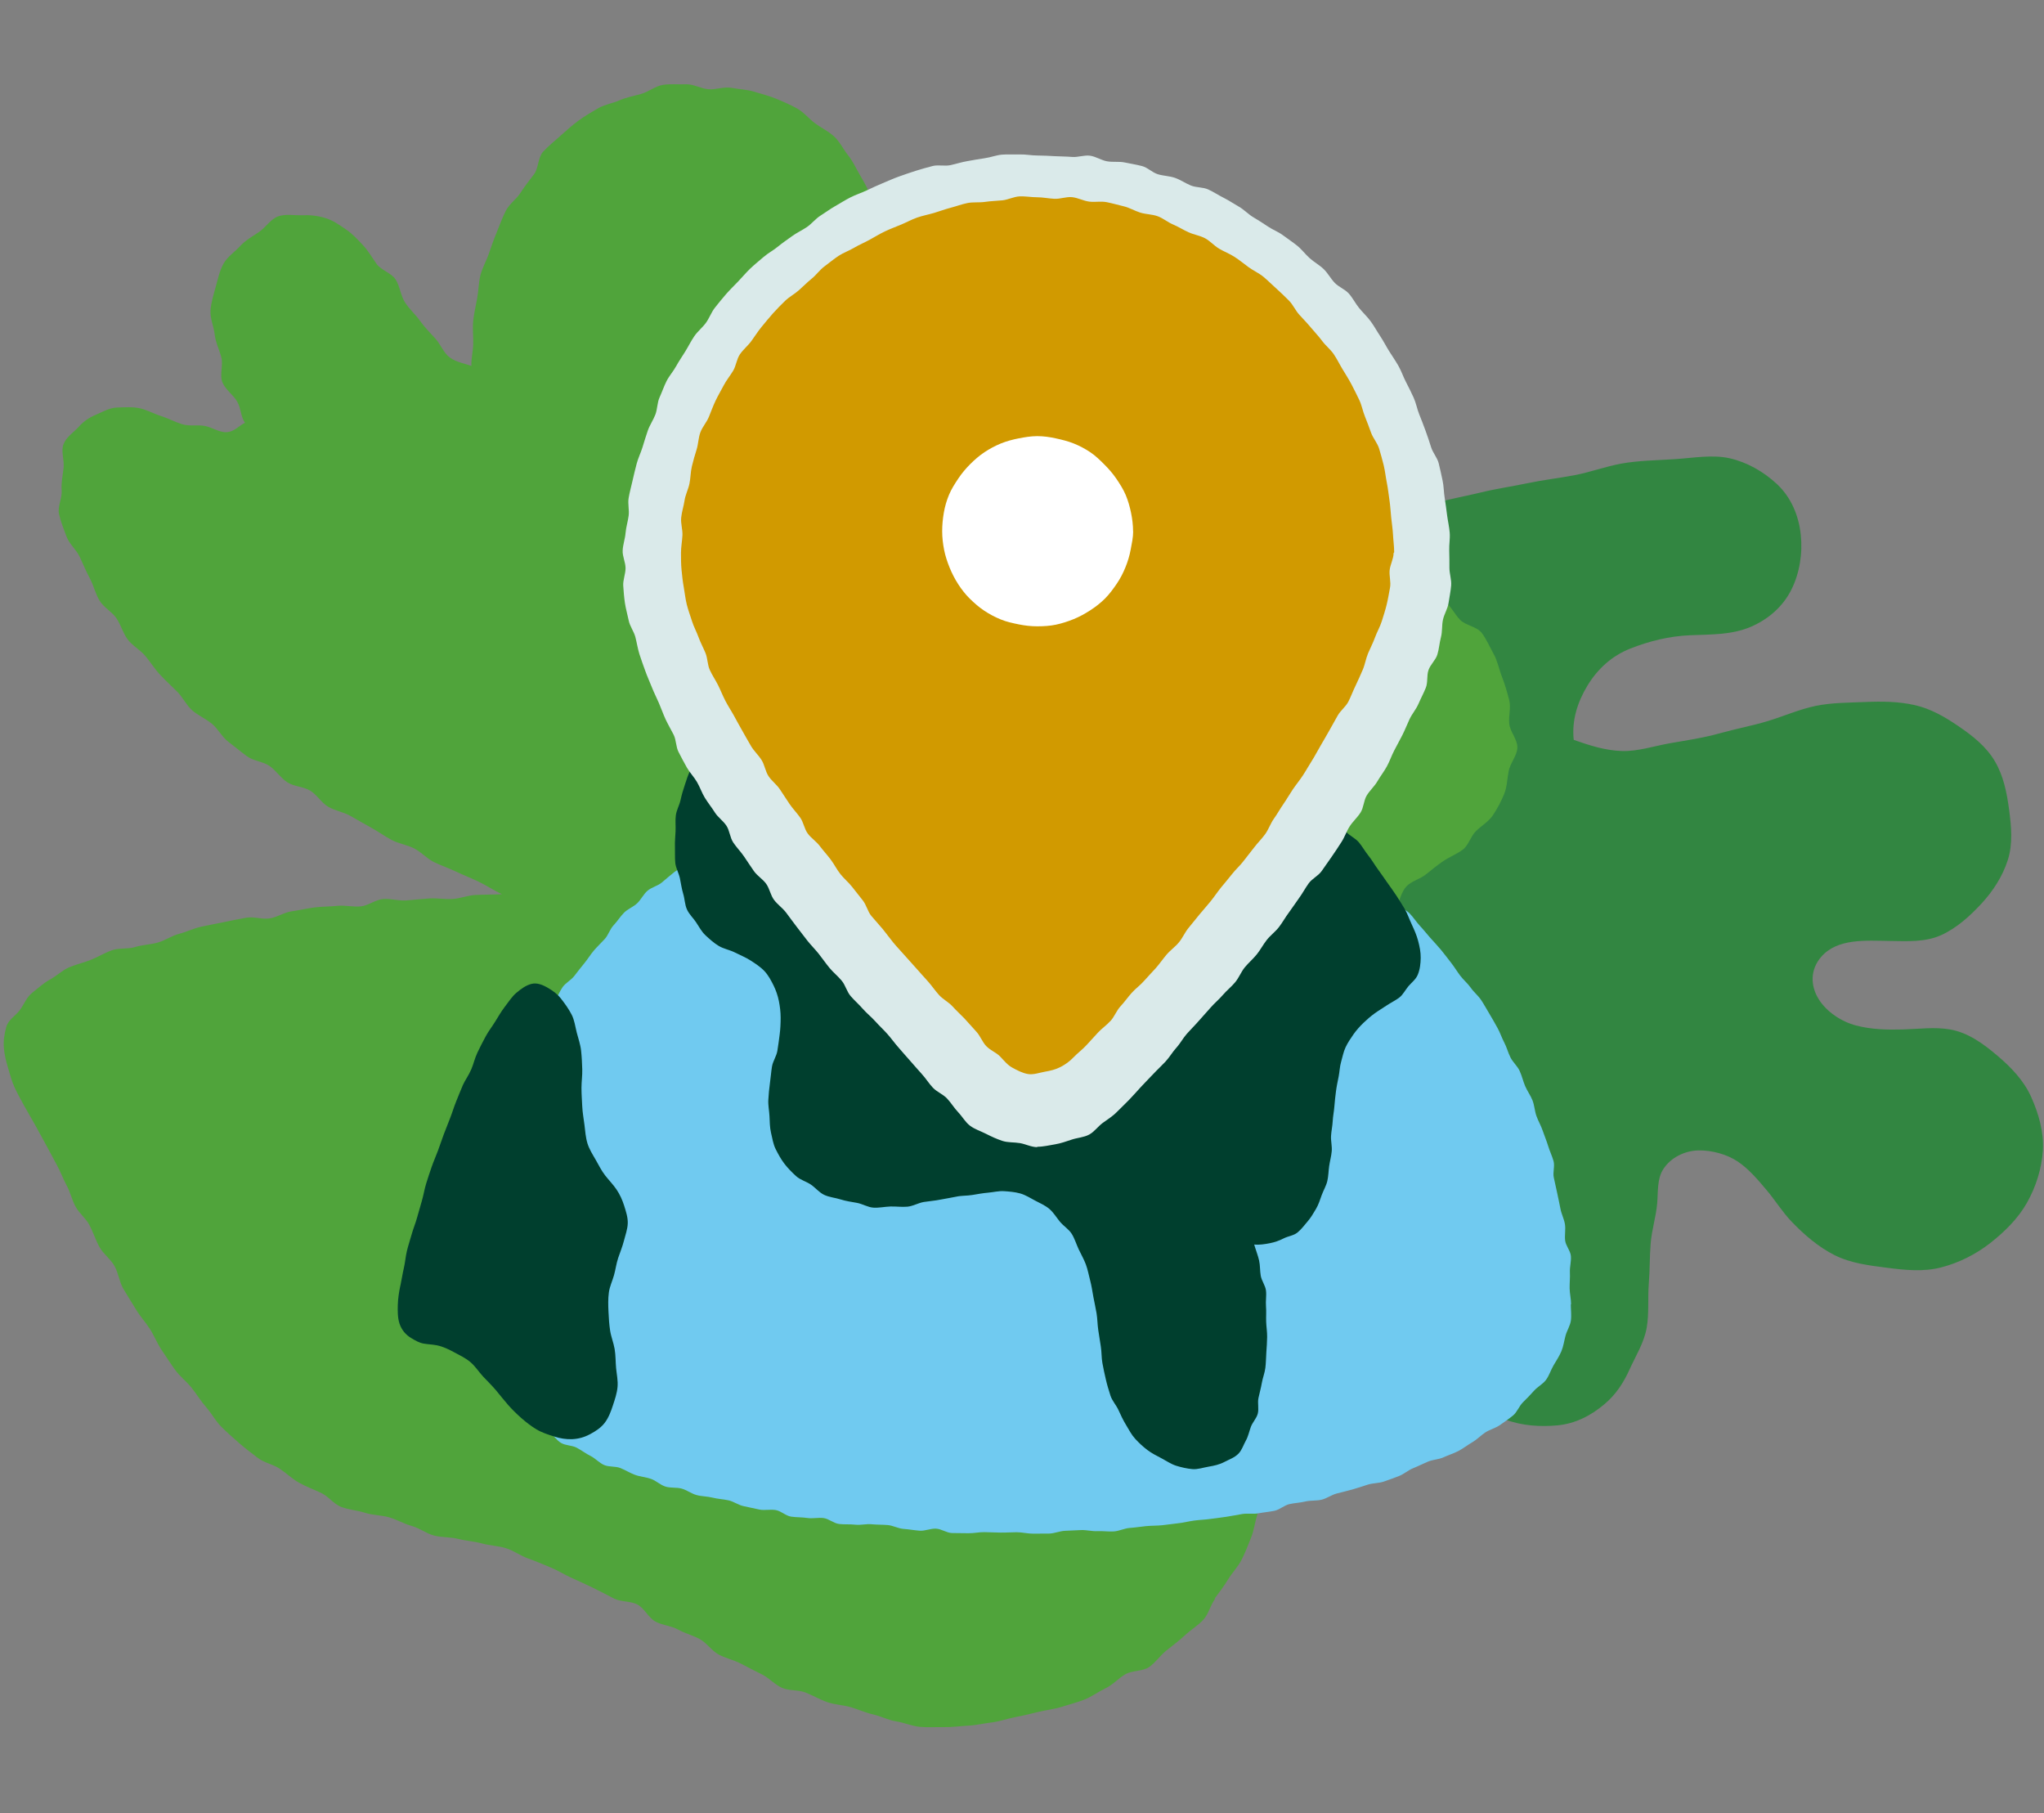
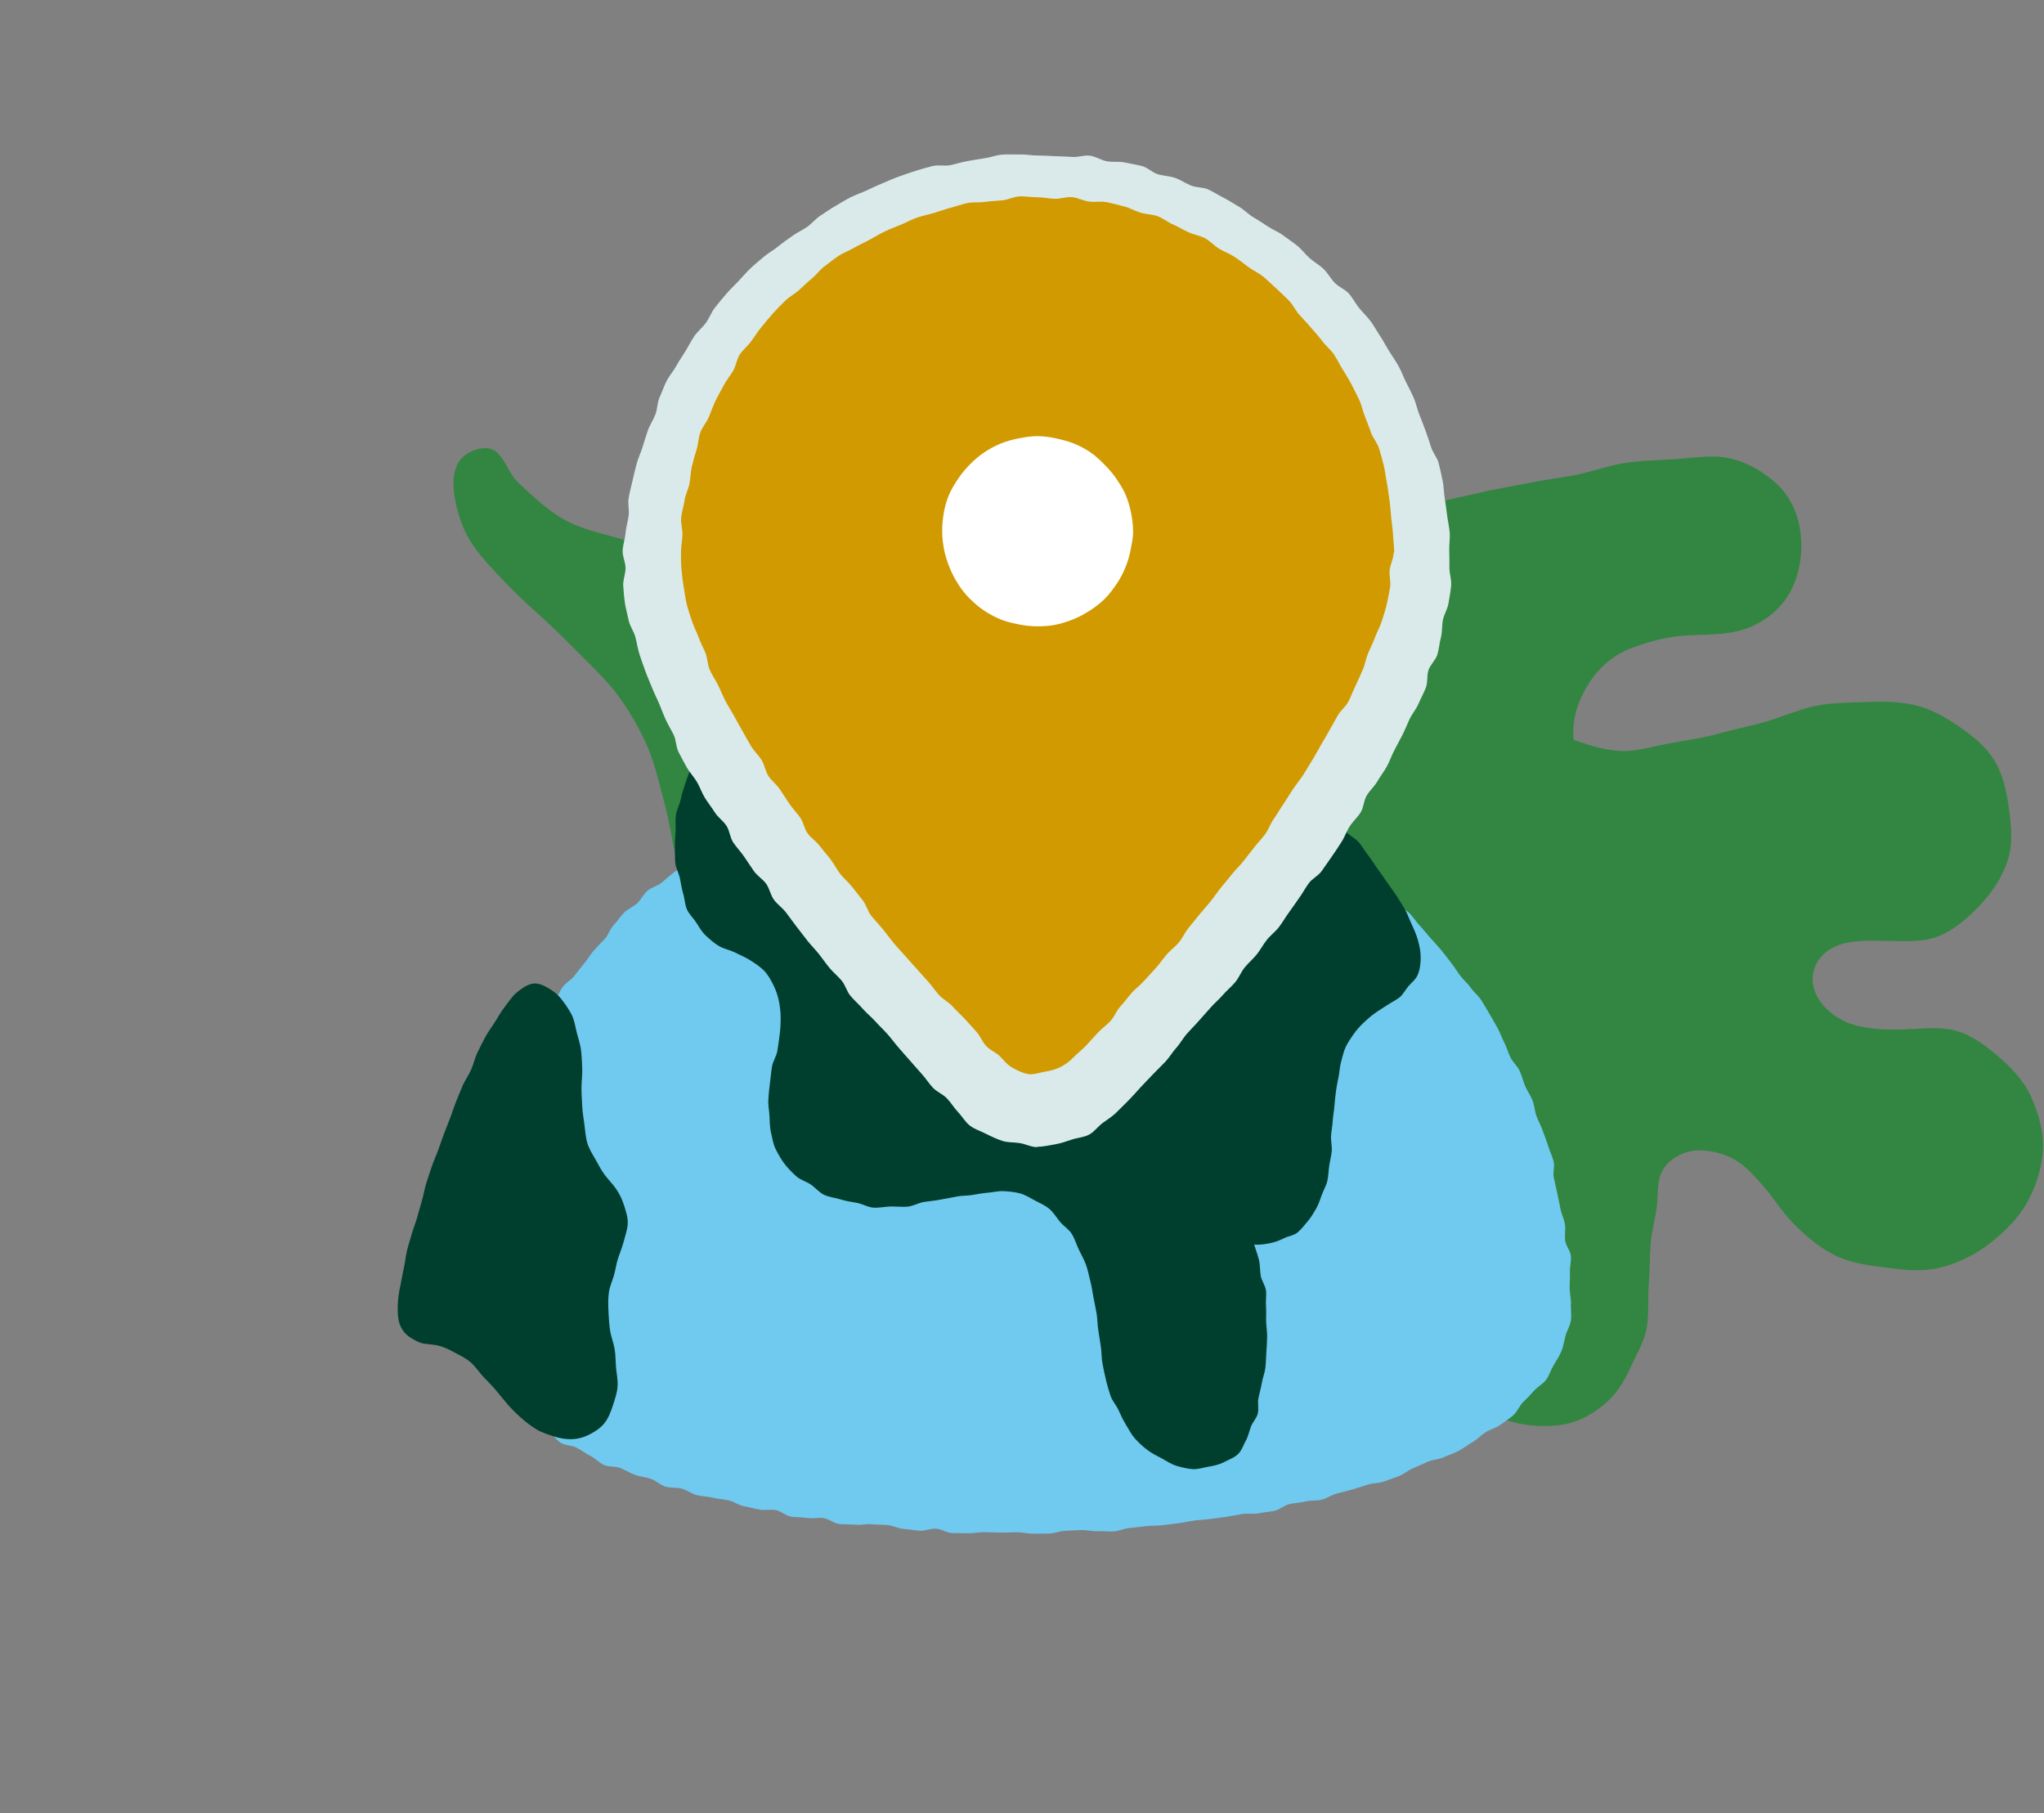
<svg xmlns="http://www.w3.org/2000/svg" width="212" height="188" viewBox="0 0 212 188" fill="none">
  <rect x="0" y="0" width="212" height="188" fill="#808080" stroke="none" />
  <g id="icon">
    <g id="Group 2">
      <path id="Vector" d="M75.747 56.142C77.606 55.755 79.5 55.508 81.24 54.803C82.977 54.1 84.563 53.028 86.228 52.127C87.875 51.238 89.412 50.137 91.033 49.169C92.648 48.203 94.514 47.662 96.15 46.733C97.793 45.799 99.262 44.547 100.968 43.767C102.645 42.997 104.468 42.371 106.279 42.001C108.124 41.626 110.018 41.629 111.836 42.099C113.605 42.556 115.445 43.551 116.545 45.003C117.687 46.51 117.877 48.483 117.4 50.314C116.725 52.895 114.406 55.8 116.107 57.853C116.629 58.481 117.447 58.862 118.232 59.1C119.989 59.628 121.785 59.768 123.56 59.767C125.333 59.766 127.112 59.532 128.888 59.154C130.612 58.788 132.308 58.195 134.026 57.613C135.713 57.042 137.356 56.307 139.025 55.66C140.694 55.014 142.43 54.463 144.089 53.868C145.643 53.307 147.178 52.666 148.761 52.2C150.344 51.734 151.985 51.462 153.588 51.067C155.189 50.677 156.829 50.443 158.445 50.104C160.062 49.765 161.704 49.581 163.326 49.272C164.947 48.963 166.517 48.375 168.14 48.078C169.941 47.75 171.868 47.737 173.753 47.61C175.678 47.481 177.621 47.124 179.394 47.522C181.167 47.92 182.919 48.894 184.334 50.227C185.784 51.599 186.564 53.483 186.771 55.433C186.977 57.362 186.665 59.418 185.794 61.153C184.915 62.906 183.404 64.226 181.565 65.008C179.597 65.843 177.473 65.782 175.311 65.872C173.149 65.961 171.066 66.474 169.08 67.259C167.194 68.004 165.708 69.35 164.656 71.081C163.606 72.812 163.009 74.706 163.224 76.72C164.882 77.306 166.481 77.819 168.199 77.877C169.901 77.934 171.586 77.348 173.31 77.052C175.034 76.756 176.695 76.511 178.363 76.043C180.033 75.573 181.752 75.26 183.378 74.765C185.004 74.27 186.61 73.555 188.31 73.201C190.011 72.85 191.766 72.869 193.464 72.795C195.218 72.719 196.933 72.742 198.585 73.115C200.255 73.491 201.7 74.327 203.158 75.322C204.622 76.321 206.006 77.416 206.903 78.937C207.8 80.458 208.147 82.202 208.379 83.951C208.612 85.702 208.783 87.495 208.245 89.183C207.706 90.872 206.711 92.406 205.512 93.703C204.312 94.998 202.927 96.253 201.317 96.976C199.703 97.704 197.855 97.602 196.079 97.575C193.509 97.538 190.574 97.281 188.891 99.222C187.769 100.513 187.732 102.179 188.644 103.628C189.473 104.946 191.004 105.949 192.508 106.341C194.09 106.756 195.723 106.797 197.368 106.752C199.013 106.706 200.674 106.471 202.278 106.754C204.151 107.088 205.712 108.241 207.15 109.456C208.574 110.66 209.904 112.038 210.673 113.757C211.442 115.474 211.996 117.392 211.883 119.273C211.769 121.168 211.159 123.086 210.229 124.728C209.308 126.361 207.894 127.753 206.402 128.917C204.911 130.078 203.173 130.949 201.348 131.422C199.509 131.899 197.619 131.709 195.745 131.467C193.881 131.226 191.962 131.001 190.274 130.151C188.589 129.299 187.123 128.034 185.819 126.675C184.861 125.678 184.127 124.471 183.23 123.409C182.328 122.34 181.387 121.219 180.227 120.441C179.105 119.69 177.512 119.263 176.159 119.293C174.725 119.325 173.29 120.031 172.513 121.235C171.862 122.243 171.98 123.568 171.882 124.763C171.766 126.151 171.322 127.511 171.207 128.902C171.091 130.29 171.125 131.69 171.012 133.077C170.887 134.58 171.057 136.186 170.789 137.703C170.514 139.245 169.647 140.611 169.029 141.977C168.393 143.385 167.611 144.6 166.404 145.615C164.982 146.814 163.37 147.626 161.56 147.802C159.793 147.972 157.866 147.854 156.145 147.209C154.444 146.572 152.845 145.473 151.587 144.196C150.295 142.883 149.434 141.245 148.652 139.597C147.871 137.948 147.233 136.25 146.867 134.446C146.504 132.66 146.393 130.817 146.333 129.011C146.273 127.108 146.588 125.188 146.564 123.281C146.541 121.373 146.204 119.451 145.803 117.578C145.407 115.737 144.464 114.002 143.362 112.475C142.228 110.904 140.911 109.706 139.063 109.122C138.31 110.64 137.791 112.116 137.551 113.797C137.319 115.43 137.426 117.123 137.46 118.834C137.493 120.509 137.493 122.203 137.58 123.878C137.669 125.591 137.773 127.288 137.707 128.924C137.637 130.663 137.342 132.323 136.845 133.882C136.342 135.463 135.636 136.979 134.431 138.279C133.163 139.646 131.481 140.266 129.772 140.778C128.086 141.282 126.312 141.815 124.487 141.594C122.728 141.38 121.113 140.436 119.487 139.642C117.861 138.848 116.055 138.221 114.822 136.943C113.549 135.624 112.872 133.864 111.987 132.289C111.102 130.713 110.261 129.137 109.684 127.404C109.112 125.698 108.609 123.954 108.247 122.17C107.886 120.387 107.618 118.585 107.385 116.805C107.161 115.105 107.078 113.371 106.965 111.636C106.853 109.904 106.443 108.16 106.533 106.443C106.628 104.701 107.032 102.976 107.428 101.304C107.824 99.633 108.302 98.046 109.105 96.491C107.837 95.464 106.478 95.813 105.108 96.714C103.865 97.534 102.733 98.756 102.358 100.189C101.962 101.696 102.131 103.265 102.119 104.833C102.106 106.399 101.848 107.944 101.452 109.451C100.948 111.365 100.056 113.18 98.576 114.429C97.128 115.653 95.151 116.203 93.247 116.657C91.342 117.111 89.343 117.556 87.477 117.122C85.612 116.688 83.766 115.708 82.168 114.603C80.57 113.497 79.112 112.138 77.883 110.612C76.655 109.086 75.817 107.284 74.984 105.547C74.139 103.789 73.568 101.943 73.003 100.082C72.44 98.227 71.919 96.363 71.503 94.457C71.091 92.556 70.462 90.7 70.067 88.801C69.674 86.906 69.388 84.975 68.87 83.103C68.352 81.222 67.951 79.288 67.192 77.511C66.429 75.723 65.441 74.014 64.317 72.418C63.227 70.873 61.861 69.55 60.519 68.215C59.186 66.889 57.867 65.523 56.464 64.257C55.057 62.987 53.664 61.721 52.37 60.362C51.076 59.002 49.742 57.648 48.733 56.039C48.031 54.918 47.217 52.74 47.06 50.736C46.9 48.708 47.505 47.071 49.616 46.557C52.161 45.938 52.294 48.673 53.754 50.044C55.23 51.431 56.702 52.833 58.392 53.81C60.123 54.813 62.118 55.237 64.022 55.778C65.912 56.314 67.838 56.862 69.852 56.916C71.787 56.967 73.739 56.539 75.746 56.123L75.747 56.142Z" fill="#328641" />
-       <path id="Vector_2" d="M125.972 165.772C126.474 165.117 126.95 164.468 127.384 163.765C127.819 163.061 128.411 162.461 128.787 161.724C129.162 160.986 129.449 160.213 129.759 159.446C130.069 158.679 130.156 157.847 130.404 157.057C130.652 156.268 130.947 155.509 131.13 154.709C131.314 153.908 131.619 153.134 131.741 152.311C131.855 151.492 131.837 150.663 131.891 149.84C131.944 149.018 132.269 148.193 132.255 147.371C132.241 146.55 131.982 145.724 131.9 144.903C131.819 144.082 132.009 143.209 131.863 142.396C131.718 141.582 130.927 140.912 130.704 140.115C130.481 139.318 130.826 138.345 130.541 137.574C130.255 136.803 129.603 136.17 129.251 135.418C128.892 134.672 128.993 133.665 128.565 132.949C128.136 132.233 127.493 131.632 126.996 130.966C126.5 130.299 125.817 129.83 125.256 129.22C126.066 129.01 126.814 128.709 127.623 128.48C128.433 128.251 129.229 128 130.033 127.745C130.836 127.49 131.6 127.15 132.4 126.887C133.199 126.625 134 126.381 134.786 126.097C135.573 125.813 136.336 125.454 137.121 125.151C137.907 124.848 138.837 124.909 139.614 124.592C140.391 124.274 141.237 124.092 142.005 123.759C142.769 123.42 143.298 122.544 144.065 122.193C144.832 121.842 145.631 121.58 146.386 121.207C147.14 120.834 147.822 120.338 148.563 119.943C149.305 119.548 150.135 119.356 150.876 118.942C151.165 118.158 151.279 117.388 151.313 116.597C151.346 115.806 151.53 114.956 151.355 114.16C151.181 113.363 150.673 112.694 150.369 111.925C150.065 111.155 149.889 110.389 149.515 109.651C149.142 108.912 148.876 108.159 148.482 107.452C148.088 106.745 147.651 106.064 147.261 105.364C146.871 104.664 146.098 104.14 145.741 103.431C145.368 102.692 145.295 101.836 145.019 101.099C144.722 100.326 144.212 99.619 144.069 98.843C143.926 98.067 143.791 97.17 143.876 96.368C143.961 95.566 144.486 94.868 144.845 94.102C145.178 93.39 145.33 92.52 145.841 91.947C146.352 91.375 147.243 91.186 147.862 90.697C148.48 90.208 149.047 89.731 149.688 89.297C150.329 88.864 151.073 88.574 151.694 88.123C152.315 87.672 152.53 86.726 153.074 86.193C153.675 85.608 154.408 85.198 154.855 84.517C155.303 83.835 155.702 83.104 156.011 82.337C156.321 81.57 156.317 80.732 156.485 79.921C156.652 79.111 157.351 78.36 157.378 77.524C157.404 76.688 156.632 75.9 156.539 75.076C156.445 74.251 156.737 73.387 156.529 72.582C156.32 71.776 156.093 70.972 155.788 70.202C155.484 69.433 155.331 68.556 154.929 67.834C154.526 67.113 154.172 66.275 153.672 65.62C153.161 64.962 152.014 64.862 151.455 64.29C150.873 63.693 150.518 62.904 149.893 62.401C149.268 61.897 148.584 61.409 147.911 60.973C147.237 60.536 146.427 60.298 145.701 59.922C144.975 59.545 144.382 58.896 143.634 58.582C142.886 58.267 142.211 57.695 141.44 57.424C140.669 57.153 139.877 56.913 139.089 56.68C138.302 56.447 137.499 56.272 136.713 56.058C135.926 55.844 135.009 56.137 134.216 55.946C133.424 55.755 132.584 55.749 131.799 55.554C131.009 55.351 130.273 54.923 129.486 54.709C128.7 54.495 127.939 54.159 127.163 53.929C126.387 53.7 125.594 53.49 124.822 53.218C124.051 52.947 123.227 52.785 122.486 52.466C121.745 52.147 121.167 51.441 120.448 51.06C119.73 50.68 118.785 50.676 118.106 50.214C117.427 49.752 116.914 49.075 116.284 48.545C115.653 48.016 115.376 47.192 114.815 46.582C114.181 45.898 113.317 45.535 112.903 44.859C112.421 44.086 112.645 43.105 112.386 42.33C112.104 41.498 111.236 40.863 111.128 40.029C111.019 39.194 111.26 38.31 111.228 37.441C111.196 36.571 110.81 35.761 110.77 34.896C110.729 34.061 110.953 33.197 110.835 32.329C110.727 31.513 110.676 30.645 110.426 29.785C110.199 28.981 109.737 28.225 109.213 27.546C108.722 26.905 108.022 26.406 107.331 25.873C106.691 25.378 105.9 25.089 105.131 24.689C104.362 24.289 103.789 23.609 103.001 23.308C102.213 23.008 101.346 22.939 100.544 22.715C99.742 22.49 98.896 22.291 98.099 22.142C97.226 21.98 96.356 22.205 95.583 22.13C94.643 22.035 93.827 21.721 93.118 21.756C91.725 21.818 91.159 21.964 91.259 22.452C91.101 21.666 90.535 20.981 90.26 20.244C89.984 19.507 89.584 18.823 89.184 18.139C88.784 17.455 88.463 16.724 87.966 16.107C87.469 15.489 87.116 14.72 86.533 14.172C85.95 13.624 85.2 13.272 84.554 12.8C83.909 12.328 83.389 11.656 82.692 11.262C81.995 10.869 81.243 10.547 80.511 10.243C79.779 9.939 78.982 9.741 78.225 9.51C77.468 9.279 76.645 9.253 75.871 9.11C75.097 8.967 74.269 9.314 73.486 9.255C72.703 9.196 71.932 8.709 71.143 8.741C70.355 8.772 69.531 8.678 68.749 8.803C67.967 8.929 67.287 9.512 66.53 9.73C65.772 9.948 64.994 10.081 64.274 10.395C63.539 10.718 62.696 10.84 62.008 11.242C61.319 11.645 60.602 12.064 59.964 12.536C59.325 13.007 58.707 13.563 58.114 14.095C57.522 14.628 56.871 15.145 56.331 15.734C55.791 16.324 55.868 17.421 55.395 18.059C54.923 18.697 54.431 19.287 54.003 19.967C53.574 20.647 52.842 21.124 52.472 21.839C52.102 22.553 51.845 23.309 51.537 24.046C51.229 24.783 50.967 25.532 50.709 26.288C50.451 27.044 50.028 27.75 49.832 28.529C49.636 29.308 49.638 30.127 49.495 30.913C49.353 31.7 49.161 32.486 49.079 33.276C48.996 34.066 49.104 34.882 49.082 35.676C49.06 36.47 48.865 37.151 48.892 37.945C48.094 37.661 47.345 37.561 46.681 37.09C46.017 36.62 45.715 35.722 45.15 35.105C44.585 34.488 44.04 33.938 43.553 33.256C43.067 32.574 42.432 32.037 41.989 31.329C41.546 30.622 41.484 29.701 41.045 29.001C40.606 28.3 39.534 28.029 39.06 27.369C38.574 26.687 38.192 26.002 37.633 25.411C37.06 24.799 36.548 24.239 35.874 23.784C35.199 23.329 34.577 22.863 33.762 22.617C32.954 22.367 32.158 22.285 31.351 22.318C30.543 22.351 29.611 22.154 28.836 22.441C28.061 22.729 27.572 23.571 26.884 24.042C26.197 24.512 25.484 24.89 24.927 25.499C24.369 26.109 23.601 26.607 23.193 27.324C22.786 28.041 22.601 28.92 22.383 29.712C22.159 30.526 21.895 31.355 21.834 32.181C21.773 33.008 22.176 33.846 22.266 34.682C22.359 35.507 22.744 36.248 22.957 37.061C23.17 37.874 22.756 38.878 23.071 39.65C23.387 40.423 24.225 40.958 24.625 41.691C25.024 42.424 24.945 43.154 25.406 43.841C24.686 44.223 24.304 44.75 23.544 44.813C22.784 44.877 22.031 44.321 21.241 44.168C20.497 44.027 19.641 44.225 18.879 43.987C18.117 43.749 17.429 43.37 16.691 43.138C15.952 42.906 15.224 42.492 14.479 42.332C13.734 42.172 12.887 42.238 12.132 42.26C11.377 42.282 10.714 42.679 9.975 42.994C9.195 43.323 8.66 43.705 8.141 44.282C7.623 44.858 6.859 45.315 6.58 46.084C6.312 46.806 6.68 47.685 6.596 48.505C6.517 49.284 6.33 50.028 6.396 50.839C6.461 51.65 5.949 52.536 6.122 53.314C6.295 54.092 6.629 54.912 6.9 55.642C7.189 56.42 7.938 57.017 8.278 57.765C8.618 58.513 8.948 59.277 9.332 60C9.716 60.723 9.898 61.583 10.33 62.287C10.754 62.996 11.608 63.425 12.075 64.108C12.543 64.791 12.744 65.65 13.248 66.313C13.752 66.975 14.537 67.385 15.073 68.019C15.608 68.653 16.033 69.361 16.596 69.959C17.16 70.557 17.759 71.115 18.352 71.696C18.944 72.277 19.304 73.092 19.917 73.642C20.53 74.191 21.336 74.521 21.974 75.046C22.611 75.572 23.006 76.395 23.661 76.901C24.317 77.406 24.959 77.939 25.624 78.428C26.286 78.911 27.268 78.961 27.947 79.423C28.625 79.886 29.1 80.663 29.793 81.117C30.486 81.57 31.46 81.557 32.167 81.984C32.874 82.41 33.333 83.245 34.042 83.66C34.752 84.075 35.634 84.204 36.346 84.607C37.07 85.014 37.773 85.433 38.5 85.828C39.227 86.223 39.897 86.72 40.626 87.104C41.356 87.487 42.223 87.606 42.956 87.978C43.689 88.35 44.273 89.033 45.009 89.394C45.745 89.754 46.542 90.02 47.286 90.376C48.029 90.733 48.806 91.03 49.545 91.379C50.284 91.728 51.314 92.376 52.053 92.725C51.261 92.768 50.082 92.764 49.291 92.807C48.499 92.85 47.727 93.175 46.928 93.222C46.129 93.27 45.328 93.113 44.533 93.168C43.739 93.222 42.95 93.303 42.152 93.369C41.354 93.435 40.534 93.163 39.744 93.225C38.953 93.287 38.208 93.909 37.419 93.989C36.63 94.07 35.802 93.851 35.013 93.932C34.224 94.012 33.421 94.003 32.629 94.096C31.841 94.195 31.06 94.388 30.276 94.495C29.493 94.602 28.759 95.109 27.977 95.235C27.195 95.36 26.329 95.027 25.543 95.164C24.758 95.301 23.978 95.464 23.199 95.627C22.419 95.79 21.634 95.928 20.858 96.098C20.083 96.268 19.354 96.636 18.584 96.832C17.814 97.029 17.132 97.525 16.364 97.74C15.595 97.956 14.775 97.967 14.019 98.204C13.263 98.441 12.367 98.272 11.609 98.539C10.851 98.806 10.162 99.239 9.428 99.531C8.695 99.824 7.893 100 7.161 100.311C6.47 100.608 5.873 101.201 5.194 101.569C4.514 101.937 3.952 102.471 3.351 102.94C2.75 103.408 2.502 104.149 2.05 104.755C1.59 105.366 0.855 105.737 0.65 106.502C0.46 107.208 0.342 107.903 0.397 108.612C0.452 109.322 0.616 110.017 0.828 110.713C1.041 111.409 1.205 112.105 1.513 112.764C1.821 113.424 2.179 114.054 2.515 114.678C2.889 115.367 3.302 116.024 3.676 116.713C4.051 117.403 4.428 118.08 4.802 118.77C5.176 119.459 5.538 120.146 5.912 120.835C6.286 121.524 6.555 122.266 6.924 122.948C7.294 123.63 7.461 124.431 7.835 125.12C8.209 125.809 8.892 126.328 9.262 127.01C9.65 127.74 9.904 128.558 10.304 129.291C10.704 130.024 11.47 130.552 11.876 131.281C12.283 132.01 12.374 132.914 12.788 133.638C13.21 134.359 13.667 135.058 14.096 135.774C14.524 136.49 15.101 137.11 15.551 137.813C16.001 138.517 16.304 139.316 16.771 140C17.239 140.683 17.686 141.398 18.176 142.068C18.666 142.739 19.36 143.261 19.878 143.915C20.397 144.568 20.829 145.292 21.38 145.917C21.93 146.542 22.337 147.32 22.915 147.91C23.493 148.499 24.141 149.058 24.765 149.61C25.39 150.163 26.071 150.663 26.731 151.175C27.39 151.688 28.3 151.83 28.997 152.291C29.695 152.752 30.285 153.344 31.02 153.754C31.756 154.164 32.536 154.45 33.297 154.805C34.059 155.16 34.627 155.98 35.411 156.274C36.195 156.567 37.08 156.616 37.873 156.875C38.666 157.133 39.545 157.107 40.351 157.339C41.158 157.57 41.896 158.017 42.705 158.237C43.514 158.457 44.231 159.034 45.039 159.235C45.851 159.444 46.724 159.373 47.536 159.581C48.349 159.79 49.198 159.83 50.001 160.054C50.803 160.278 51.677 160.294 52.473 160.541C53.269 160.788 53.983 161.328 54.766 161.602C55.538 161.874 56.287 162.207 57.049 162.513C57.812 162.819 58.501 163.265 59.254 163.606C60.008 163.946 60.745 164.277 61.481 164.637C62.217 164.998 62.936 165.378 63.673 165.758C64.41 166.137 65.398 165.998 66.126 166.393C66.848 166.781 67.253 167.755 67.98 168.15C68.707 168.545 69.613 168.582 70.333 168.981C71.052 169.38 71.879 169.58 72.599 169.98C73.319 170.379 73.817 171.181 74.54 171.569C75.262 171.957 76.102 172.129 76.828 172.506C77.554 172.882 78.284 173.265 79.02 173.626C79.756 173.986 80.349 174.684 81.098 175.018C81.847 175.351 82.805 175.21 83.568 175.516C84.33 175.822 85.044 176.245 85.823 176.512C86.601 176.779 87.438 176.797 88.233 177.026C89.021 177.258 89.767 177.603 90.562 177.782C91.369 177.965 92.135 178.376 92.956 178.501C93.778 178.626 94.586 178.993 95.408 179.069C96.23 179.145 97.088 179.082 97.914 179.097C98.74 179.112 99.582 178.99 100.412 178.945C101.233 178.904 102.06 178.704 102.878 178.606C103.696 178.508 104.485 178.213 105.3 178.059C106.114 177.905 106.907 177.714 107.714 177.515C108.522 177.316 109.352 177.241 110.137 176.987C110.922 176.733 111.741 176.537 112.504 176.228C113.266 175.918 113.951 175.41 114.695 175.053C115.439 174.696 116 174.026 116.722 173.614C117.443 173.202 118.491 173.331 119.176 172.872C119.856 172.406 120.34 171.654 120.99 171.137C121.641 170.62 122.301 170.136 122.91 169.565C123.519 168.994 124.258 168.561 124.816 167.952C125.374 167.343 125.548 166.411 126.05 165.756L125.972 165.772ZM69.715 121.991C68.996 121.592 68.309 121.017 67.753 120.415C67.196 119.812 66.888 118.987 66.526 118.251C66.164 117.516 65.834 116.752 65.667 115.951C65.5 115.15 65.224 114.296 65.275 113.485C65.326 112.674 65.562 111.814 65.83 111.042C66.098 110.27 66.636 109.594 67.138 108.939C67.629 108.3 68.145 107.637 68.773 107.114C69.39 106.606 70.241 106.382 70.93 105.93C71.619 105.478 72.196 104.887 72.895 104.468C73.593 104.05 74.467 103.881 75.134 103.442C75.837 102.982 76.103 102.006 76.681 101.482C77.299 100.926 78.298 100.722 78.711 100.032C79.124 99.341 79.076 98.461 79.206 97.603C79.331 96.72 79.81 95.776 79.603 94.94C79.396 94.104 78.838 93.317 78.427 92.532C78.034 91.776 77.391 91.126 76.917 90.398C76.442 89.669 75.862 88.993 75.429 88.27C75.018 87.583 74.627 86.865 74.298 86.119C73.969 85.374 73.61 84.627 73.4 83.852C73.189 83.077 73.076 82.235 73.007 81.435C72.938 80.636 72.891 79.775 73.011 78.982C73.131 78.189 73.734 77.524 74.064 76.775C74.42 75.971 74.938 75.394 75.389 74.769C75.892 74.065 76.01 73.087 76.609 72.581C77.246 72.042 78.04 71.686 78.773 71.344C79.507 71.003 80.287 70.625 81.105 70.459C81.922 70.294 82.752 70.433 83.594 70.409C84.391 70.392 85.22 70.396 86.05 70.486C86.881 70.576 87.615 70.967 88.435 71.122C89.255 71.278 90.089 71.19 90.883 71.4C91.676 71.609 92.415 72.007 93.199 72.252C93.984 72.496 94.722 72.894 95.482 73.162C96.242 73.431 97.057 73.677 97.807 73.961C98.602 74.257 99.517 74.142 100.251 74.416C101.07 74.718 101.743 75.272 102.467 75.512C103.28 75.788 104.126 75.772 104.806 76.019C105.639 76.313 106.414 76.524 107.064 76.788C107.931 77.14 108.519 77.763 109.097 78.07C110.077 78.581 110.957 78.788 111.283 79.213C111.832 79.936 111.209 80.682 110.512 81.402C110.058 81.873 109.477 82.427 108.793 83.003C108.234 83.476 107.501 83.886 106.928 84.485C106.404 85.035 106.386 86.002 105.959 86.702C105.569 87.349 104.981 87.889 104.756 88.685C104.559 89.395 104.422 90.159 104.415 91.012C104.409 92.032 104.995 92.802 105.551 93.668C106.106 94.535 106.267 95.642 106.865 96.415C107.361 97.062 108.434 97.334 108.835 98.036C109.236 98.739 109.21 99.692 109.513 100.442C109.816 101.193 110.049 101.974 110.264 102.757C110.478 103.539 110.387 104.364 110.502 105.176C110.617 105.988 110.496 106.761 110.506 107.576C110.515 108.391 111.28 109.232 111.187 110.038C111.095 110.844 110.619 111.611 110.428 112.397C110.24 113.19 110.014 113.967 109.718 114.725C109.423 115.484 109.244 116.341 108.855 117.056C108.176 117.708 107.126 117.658 106.191 117.589C105.306 117.521 104.583 116.968 103.804 116.534C103.01 116.091 102.279 115.571 101.511 115.073C100.743 114.575 99.805 114.118 98.912 113.888C98.019 113.659 97.063 114.169 96.18 114.354C95.296 114.539 94.614 115.035 93.816 115.483C93.017 115.93 92.186 116.221 91.505 116.785C90.824 117.35 90.068 117.87 89.408 118.471C88.748 119.071 88.095 119.717 87.39 120.257C86.684 120.796 85.985 121.43 85.16 121.814C84.536 122.111 83.747 121.958 83.081 122.132C82.415 122.307 81.825 122.896 81.139 122.985C80.452 123.074 79.728 122.902 79.043 122.961C78.265 123.026 77.462 122.684 76.677 122.704C75.891 122.725 75.106 123.194 74.318 123.127C73.53 123.061 72.887 122.343 72.128 122.143C71.369 121.942 70.385 122.371 69.692 121.985L69.715 121.991Z" fill="#50A43B" />
      <path id="Vector_3" d="M162.949 135.258C162.949 134.7 162.809 134.152 162.799 133.595C162.79 133.037 162.855 132.48 162.827 131.931C162.799 131.383 162.977 130.807 162.93 130.25C162.883 129.692 162.398 129.19 162.333 128.633C162.268 128.075 162.398 127.508 162.314 126.96C162.23 126.412 161.951 125.901 161.848 125.353C161.745 124.805 161.624 124.275 161.512 123.727C161.4 123.179 161.279 122.649 161.158 122.11C161.036 121.571 161.279 120.939 161.13 120.4C160.98 119.861 160.729 119.36 160.57 118.83C160.411 118.3 160.188 117.789 160.01 117.26C159.833 116.73 159.544 116.247 159.357 115.727C159.171 115.206 159.152 114.621 158.947 114.101C158.742 113.58 158.397 113.125 158.182 112.614C157.967 112.103 157.846 111.545 157.613 111.044C157.38 110.542 156.913 110.152 156.662 109.65C156.41 109.148 156.279 108.6 156.018 108.107C155.757 107.615 155.589 107.076 155.318 106.593C155.048 106.11 154.777 105.617 154.488 105.143C154.199 104.67 153.938 104.177 153.63 103.713C153.322 103.248 152.865 102.886 152.548 102.43C152.231 101.975 151.783 101.613 151.447 101.167C151.111 100.721 150.831 100.247 150.486 99.81C150.141 99.373 149.815 98.927 149.46 98.5C149.106 98.073 148.723 97.673 148.35 97.255C147.977 96.837 147.641 96.4 147.259 95.991C146.876 95.582 146.587 95.099 146.186 94.7C145.785 94.3 145.188 94.133 144.778 93.752C144.367 93.371 144.134 92.804 143.723 92.442C143.313 92.079 142.847 91.754 142.418 91.401C141.988 91.048 141.541 90.723 141.102 90.379C140.664 90.035 140.197 89.728 139.75 89.403C139.302 89.078 138.929 88.641 138.472 88.316C138.015 87.991 137.539 87.712 137.073 87.406C136.606 87.099 136.102 86.857 135.627 86.569C135.151 86.281 134.675 85.993 134.199 85.715C133.724 85.436 133.285 85.073 132.791 84.813C132.297 84.553 131.867 84.163 131.373 83.912C130.879 83.661 130.207 83.754 129.703 83.522C129.2 83.289 128.668 83.122 128.155 82.899C127.642 82.676 127.194 82.323 126.672 82.119C126.149 81.914 125.655 81.663 125.133 81.468C124.61 81.273 124.013 81.31 123.481 81.134C122.95 80.957 122.502 80.558 121.961 80.4C121.42 80.242 120.916 80.019 120.375 79.87C119.834 79.721 119.247 79.796 118.706 79.666C118.164 79.536 117.661 79.248 117.11 79.136C116.56 79.025 115.972 79.173 115.422 79.071C114.872 78.969 114.387 78.532 113.827 78.458C113.267 78.383 112.717 78.365 112.157 78.3C111.598 78.235 111.028 78.458 110.469 78.411C109.909 78.365 109.377 78.17 108.818 78.142C108.258 78.114 107.708 78.114 107.148 78.095C106.588 78.077 106.038 78.207 105.478 78.207C104.919 78.207 104.368 78.253 103.818 78.272C103.268 78.29 102.708 78.253 102.148 78.29C101.588 78.328 101.01 77.993 100.45 78.04C99.891 78.086 99.359 78.383 98.809 78.448C98.258 78.513 97.68 78.402 97.13 78.486C96.579 78.569 96.076 78.932 95.525 79.025C94.975 79.117 94.415 79.145 93.874 79.257C93.333 79.368 92.755 79.368 92.214 79.498C91.673 79.629 91.15 79.824 90.609 79.972C90.068 80.121 89.518 80.214 88.986 80.372C88.454 80.53 88.007 80.976 87.484 81.152C86.962 81.329 86.374 81.347 85.852 81.543C85.33 81.738 84.798 81.914 84.285 82.119C83.772 82.323 83.203 82.416 82.69 82.639C82.177 82.862 81.664 83.076 81.16 83.308C80.656 83.54 80.302 84.088 79.807 84.339C79.313 84.59 78.819 84.832 78.324 85.092C77.83 85.352 77.168 85.296 76.682 85.575C76.197 85.854 75.75 86.188 75.274 86.486C74.798 86.783 74.434 87.229 73.968 87.536C73.502 87.842 73.082 88.205 72.625 88.521C72.168 88.837 71.766 89.218 71.319 89.552C70.871 89.886 70.349 90.109 69.91 90.453C69.472 90.797 69.061 91.169 68.632 91.522C68.203 91.875 67.578 92.005 67.158 92.367C66.739 92.73 66.487 93.287 66.086 93.668C65.685 94.049 65.106 94.254 64.715 94.653C64.323 95.053 64.024 95.545 63.642 95.945C63.259 96.344 63.101 96.957 62.728 97.366C62.355 97.775 61.944 98.156 61.59 98.574C61.235 98.992 60.946 99.475 60.592 99.903C60.237 100.33 59.901 100.767 59.565 101.204C59.23 101.64 58.66 101.919 58.343 102.375C58.026 102.83 57.84 103.369 57.532 103.833C57.224 104.298 56.86 104.725 56.571 105.19C56.282 105.654 55.899 106.082 55.62 106.565C55.34 107.048 55.349 107.68 55.079 108.173C54.808 108.665 54.491 109.111 54.239 109.613C53.987 110.114 53.493 110.486 53.25 110.988C53.008 111.49 53.036 112.112 52.812 112.614C52.588 113.116 52.429 113.655 52.224 114.166C52.019 114.677 51.814 115.188 51.627 115.717C51.441 116.247 51.123 116.712 50.946 117.241C50.769 117.771 50.732 118.338 50.573 118.867C50.414 119.397 49.957 119.843 49.808 120.382C49.659 120.921 49.622 121.478 49.491 122.026C49.36 122.575 49.127 123.086 49.015 123.634C48.903 124.182 49.127 124.786 49.034 125.334C48.941 125.882 48.512 126.375 48.428 126.923C48.344 127.471 48.465 128.047 48.4 128.605C48.334 129.162 48.232 129.701 48.185 130.259C48.139 130.816 48.111 131.365 48.083 131.922C48.054 132.48 47.971 133.028 47.961 133.585C47.952 134.143 48.176 134.7 48.176 135.248C48.176 135.797 48.213 136.354 48.288 136.893C48.362 137.432 48.512 137.971 48.651 138.501C48.791 139.03 48.745 139.634 48.959 140.154C49.174 140.675 49.547 141.102 49.827 141.595C50.107 142.087 50.191 142.682 50.526 143.137C50.862 143.592 51.469 143.806 51.842 144.224C52.215 144.642 52.383 145.237 52.793 145.627C53.204 146.018 53.838 146.11 54.276 146.473C54.715 146.835 55.06 147.253 55.517 147.588C55.974 147.922 56.45 148.173 56.925 148.48C57.401 148.786 57.7 149.335 58.185 149.623C58.67 149.911 59.323 149.864 59.817 150.124C60.312 150.385 60.75 150.728 61.254 150.979C61.758 151.23 62.149 151.695 62.662 151.918C63.175 152.141 63.819 152.02 64.351 152.234C64.882 152.447 65.34 152.745 65.871 152.94C66.403 153.135 66.963 153.163 67.504 153.349C68.045 153.534 68.464 153.971 69.005 154.148C69.546 154.324 70.153 154.213 70.694 154.361C71.235 154.51 71.701 154.882 72.242 155.03C72.783 155.179 73.352 155.161 73.903 155.3C74.453 155.439 75.003 155.458 75.554 155.579C76.104 155.699 76.58 156.071 77.13 156.183C77.68 156.294 78.222 156.424 78.772 156.536C79.322 156.647 79.91 156.489 80.47 156.591C81.029 156.694 81.496 157.186 82.055 157.27C82.615 157.353 83.175 157.325 83.734 157.409C84.294 157.493 84.873 157.344 85.423 157.418C85.973 157.493 86.477 157.967 87.037 158.032C87.596 158.097 88.156 158.041 88.716 158.106C89.275 158.171 89.844 158.004 90.404 158.06C90.964 158.115 91.523 158.097 92.074 158.143C92.624 158.19 93.165 158.506 93.725 158.543C94.285 158.58 94.835 158.691 95.395 158.729C95.954 158.766 96.523 158.487 97.083 158.515C97.643 158.543 98.174 158.952 98.734 158.97C99.294 158.989 99.853 158.97 100.413 158.989C100.973 159.007 101.532 158.868 102.092 158.877C102.652 158.886 103.212 158.914 103.771 158.924C104.331 158.933 104.891 158.886 105.45 158.886C106.01 158.886 106.57 159.035 107.129 159.035C107.689 159.035 108.249 159.035 108.808 159.026C109.368 159.017 109.918 158.756 110.478 158.738C111.038 158.719 111.598 158.682 112.148 158.663C112.698 158.645 113.277 158.803 113.836 158.775C114.396 158.747 114.965 158.84 115.525 158.803C116.084 158.766 116.625 158.478 117.185 158.44C117.745 158.403 118.295 158.31 118.855 158.255C119.414 158.199 119.974 158.217 120.534 158.162C121.094 158.106 121.644 158.013 122.194 157.957C122.745 157.902 123.295 157.753 123.845 157.679C124.396 157.604 124.965 157.586 125.515 157.511C126.065 157.437 126.625 157.372 127.175 157.288C127.726 157.205 128.276 157.093 128.826 157C129.377 156.907 129.965 157.028 130.515 156.926C131.065 156.824 131.625 156.777 132.175 156.666C132.726 156.554 133.201 156.09 133.742 155.969C134.283 155.848 134.852 155.83 135.393 155.699C135.935 155.569 136.532 155.644 137.073 155.514C137.614 155.384 138.099 155.012 138.64 154.872C139.181 154.733 139.731 154.603 140.263 154.454C140.794 154.306 141.335 154.12 141.858 153.953C142.38 153.785 142.996 153.813 143.518 153.637C144.041 153.46 144.582 153.256 145.095 153.061C145.608 152.865 146.065 152.447 146.578 152.243C147.091 152.039 147.595 151.778 148.108 151.565C148.621 151.351 149.246 151.342 149.74 151.109C150.234 150.877 150.803 150.71 151.289 150.45C151.774 150.189 152.24 149.827 152.716 149.548C153.191 149.27 153.602 148.833 154.059 148.536C154.516 148.238 155.122 148.09 155.57 147.774C156.018 147.458 156.512 147.123 156.932 146.779C157.352 146.436 157.566 145.795 157.958 145.414C158.35 145.033 158.742 144.624 159.106 144.215C159.469 143.806 160.038 143.518 160.355 143.081C160.673 142.645 160.85 142.069 161.13 141.585C161.41 141.102 161.727 140.638 161.941 140.127C162.156 139.616 162.23 139.049 162.37 138.519C162.51 137.99 162.855 137.478 162.93 136.93C163.005 136.382 162.921 135.815 162.921 135.248L162.949 135.258Z" fill="#70CAF0" />
      <path id="Vector_4" d="M73.147 96.968C73.588 97.372 74.048 97.795 74.562 98.099C75.077 98.402 75.702 98.503 76.244 98.779C76.786 99.054 77.347 99.275 77.843 99.597C78.34 99.918 78.873 100.258 79.286 100.699C79.7 101.141 79.976 101.674 80.224 102.17C80.472 102.666 80.674 103.245 80.784 103.806C80.895 104.367 80.968 104.946 80.968 105.534C80.968 106.122 80.941 106.683 80.867 107.262C80.793 107.841 80.72 108.392 80.628 108.962C80.536 109.532 80.159 110.037 80.067 110.607C79.976 111.177 79.939 111.747 79.856 112.316C79.773 112.886 79.727 113.465 79.691 114.035C79.654 114.605 79.783 115.184 79.81 115.754C79.838 116.324 79.838 116.903 79.966 117.454C80.104 118.024 80.187 118.63 80.444 119.145C80.702 119.66 80.996 120.202 81.354 120.671C81.713 121.14 82.135 121.562 82.567 121.958C82.999 122.353 83.615 122.509 84.093 122.831C84.571 123.152 84.957 123.658 85.49 123.906C86.023 124.154 86.63 124.2 87.181 124.375C87.733 124.549 88.311 124.632 88.881 124.733C89.451 124.834 90.003 125.193 90.591 125.229C91.179 125.266 91.767 125.128 92.355 125.11C92.944 125.092 93.532 125.183 94.12 125.128C94.708 125.073 95.251 124.733 95.82 124.641C96.39 124.549 96.978 124.513 97.548 124.393C98.09 124.283 98.642 124.209 99.184 124.09C99.726 123.97 100.296 124.007 100.848 123.915C101.399 123.823 101.941 123.722 102.484 123.676C103.026 123.63 103.586 123.483 104.138 123.52C104.689 123.557 105.25 123.603 105.792 123.75C106.362 123.906 106.849 124.228 107.355 124.494C107.86 124.761 108.402 124.99 108.844 125.367C109.285 125.744 109.57 126.25 109.946 126.7C110.323 127.15 110.856 127.463 111.16 127.95C111.463 128.437 111.628 129.007 111.876 129.54C112.125 130.073 112.419 130.569 112.621 131.111C112.823 131.654 112.924 132.233 113.071 132.784C113.218 133.336 113.301 133.924 113.402 134.484C113.503 135.045 113.641 135.615 113.733 136.185C113.825 136.755 113.825 137.334 113.908 137.913C113.99 138.492 114.082 139.052 114.174 139.622C114.266 140.192 114.238 140.789 114.34 141.35C114.441 141.911 114.569 142.49 114.698 143.05C114.827 143.611 115.001 144.181 115.176 144.723C115.351 145.265 115.792 145.725 116.021 146.249C116.251 146.772 116.499 147.278 116.803 147.783C117.106 148.289 117.354 148.776 117.74 149.199C118.126 149.621 118.54 150.008 118.999 150.357C119.459 150.706 119.964 150.954 120.47 151.221C120.975 151.487 121.462 151.827 121.995 151.993C122.528 152.158 123.126 152.296 123.677 152.342C124.229 152.388 124.817 152.177 125.368 152.085C125.92 151.993 126.471 151.873 126.977 151.607C127.482 151.34 128.052 151.156 128.466 150.724C128.815 150.357 128.971 149.824 129.219 149.383C129.467 148.941 129.559 148.445 129.734 147.967C129.909 147.489 130.322 147.085 130.451 146.598C130.589 146.083 130.414 145.486 130.524 144.971C130.635 144.456 130.782 143.942 130.874 143.409C130.966 142.876 131.177 142.37 131.241 141.846C131.306 141.322 131.306 140.78 131.342 140.247C131.379 139.714 131.416 139.181 131.425 138.648C131.434 138.115 131.342 137.582 131.324 137.049C131.306 136.516 131.352 135.983 131.306 135.449C131.26 134.916 131.37 134.365 131.306 133.832C131.241 133.299 130.855 132.821 130.763 132.297C130.671 131.773 130.708 131.222 130.589 130.698C130.469 130.174 130.23 129.567 130.083 129.053C130.607 129.108 131.204 129.016 131.71 128.915C132.215 128.814 132.666 128.658 133.135 128.419C133.603 128.18 134.173 128.134 134.577 127.803C134.982 127.472 135.294 127.04 135.634 126.645C135.974 126.25 136.232 125.799 136.498 125.349C136.765 124.899 136.912 124.402 137.087 123.924C137.261 123.446 137.546 122.978 137.666 122.472C137.785 121.967 137.785 121.434 137.859 120.919C137.932 120.404 138.079 119.899 138.125 119.375C138.171 118.851 138.024 118.327 138.052 117.813C138.079 117.298 138.199 116.783 138.226 116.259C138.254 115.735 138.364 115.221 138.401 114.706C138.438 114.191 138.502 113.677 138.566 113.162C138.631 112.647 138.741 112.142 138.842 111.636C138.943 111.131 138.952 110.598 139.099 110.102C139.246 109.605 139.338 109.072 139.559 108.603C139.779 108.135 140.083 107.684 140.377 107.262C140.671 106.839 141.029 106.444 141.406 106.076C141.765 105.727 142.151 105.396 142.564 105.093C142.978 104.789 143.419 104.541 143.832 104.256C144.246 103.971 144.733 103.751 145.128 103.447C145.524 103.144 145.763 102.639 146.084 102.262C146.406 101.885 146.838 101.573 147.04 101.095C147.279 100.534 147.343 99.927 147.353 99.33C147.362 98.733 147.242 98.154 147.086 97.565C146.93 96.977 146.7 96.453 146.443 95.902C146.185 95.35 145.992 94.781 145.707 94.275C145.422 93.788 145.119 93.319 144.816 92.851C144.513 92.382 144.173 91.931 143.851 91.472C143.529 91.013 143.217 90.553 142.886 90.103C142.555 89.652 142.279 89.156 141.93 88.724C141.581 88.292 141.305 87.787 140.947 87.355C140.588 86.923 140.009 86.684 139.632 86.27C139.256 85.856 138.842 85.48 138.447 85.085C138.052 84.689 137.739 84.211 137.335 83.825C136.93 83.439 136.544 83.026 136.131 82.658C135.717 82.29 135.184 82.052 134.752 81.693C134.32 81.335 133.998 80.857 133.548 80.507C133.098 80.158 132.684 79.791 132.234 79.46C131.784 79.129 131.232 78.936 130.763 78.633C130.295 78.329 129.89 77.916 129.412 77.631C128.934 77.346 128.365 77.208 127.877 76.932C127.39 76.657 127.023 76.16 126.526 75.903C126.03 75.646 125.506 75.434 125.001 75.195C124.495 74.956 123.907 74.901 123.392 74.681C122.887 74.46 122.409 74.147 121.894 73.945C121.38 73.743 120.847 73.569 120.323 73.385C119.799 73.201 119.247 73.118 118.714 72.953C118.181 72.787 117.648 72.659 117.115 72.512C116.582 72.365 116.058 72.19 115.516 72.052C114.974 71.914 114.496 71.537 113.954 71.427C113.411 71.317 112.832 71.381 112.281 71.28C111.729 71.179 111.206 70.968 110.654 70.885C110.103 70.802 109.533 70.931 108.981 70.867C108.43 70.802 107.888 70.692 107.336 70.637C106.785 70.582 106.233 70.462 105.682 70.425C105.131 70.389 104.57 70.416 104.018 70.398C103.476 70.379 102.916 70.324 102.346 70.324C101.776 70.324 101.243 70.526 100.673 70.536C100.103 70.545 99.57 70.434 99 70.453C98.43 70.471 97.897 70.481 97.328 70.517C96.758 70.554 96.216 70.49 95.655 70.536C95.094 70.582 94.543 70.618 93.991 70.674C93.44 70.729 92.916 71.032 92.365 71.105C91.813 71.179 91.262 71.243 90.71 71.326C90.159 71.409 89.571 71.234 89.019 71.326C88.468 71.418 87.925 71.574 87.383 71.684C86.841 71.795 86.317 72.052 85.784 72.181C85.251 72.309 84.718 72.493 84.176 72.64C83.633 72.787 83.119 72.99 82.595 73.155C82.071 73.32 81.501 73.403 80.977 73.587C80.454 73.771 79.939 73.991 79.424 74.203C78.909 74.414 78.303 74.433 77.797 74.662C77.292 74.892 76.86 75.306 76.373 75.563C75.886 75.82 75.297 75.958 74.838 76.243C74.378 76.528 73.947 76.932 73.505 77.263C73.064 77.594 72.844 78.1 72.494 78.55C72.173 78.963 71.851 79.386 71.594 79.892C71.355 80.36 71.198 80.875 71.024 81.408C70.849 81.914 70.702 82.428 70.583 82.971C70.463 83.513 70.169 84 70.096 84.551C70.022 85.103 70.096 85.645 70.068 86.197C70.04 86.748 69.985 87.29 70.004 87.842C70.022 88.393 69.985 88.954 70.04 89.487C70.096 90.02 70.408 90.544 70.518 91.077C70.629 91.61 70.702 92.161 70.858 92.676C71.024 93.218 71.024 93.806 71.244 94.293C71.474 94.817 71.915 95.203 72.2 95.645C72.522 96.123 72.77 96.619 73.165 96.977L73.147 96.968Z" fill="#003F2E" />
      <path id="Vector_5" d="M107.581 118.955C106.961 118.955 106.381 118.635 105.781 118.535C105.181 118.435 104.541 118.495 103.961 118.305C103.381 118.115 102.821 117.855 102.271 117.575C101.721 117.295 101.101 117.105 100.611 116.735C100.121 116.365 99.811 115.785 99.381 115.335C98.971 114.905 98.651 114.365 98.231 113.915C97.811 113.465 97.191 113.245 96.761 112.795C96.331 112.345 96.031 111.825 95.611 111.375C95.191 110.925 94.821 110.465 94.401 110.005C93.981 109.545 93.611 109.095 93.201 108.635C92.791 108.175 92.451 107.685 92.041 107.225C91.631 106.765 91.191 106.365 90.781 105.905C90.371 105.445 89.891 105.075 89.491 104.615C89.091 104.155 88.631 103.755 88.231 103.295C87.831 102.835 87.691 102.165 87.301 101.695C86.911 101.225 86.431 100.845 86.041 100.375C85.651 99.905 85.311 99.405 84.931 98.925C84.551 98.445 84.121 98.025 83.741 97.545C83.361 97.065 83.001 96.585 82.631 96.105C82.261 95.625 81.911 95.135 81.541 94.645C81.171 94.155 80.641 93.795 80.281 93.315C79.921 92.835 79.821 92.145 79.471 91.655C79.121 91.165 78.541 90.825 78.191 90.325C77.841 89.825 77.511 89.315 77.171 88.815C76.831 88.315 76.391 87.875 76.051 87.365C75.711 86.855 75.681 86.145 75.351 85.635C75.021 85.125 74.461 84.755 74.141 84.245C73.821 83.735 73.431 83.255 73.111 82.735C72.791 82.215 72.601 81.625 72.291 81.095C71.981 80.565 71.541 80.115 71.241 79.595C70.941 79.075 70.661 78.515 70.381 77.985C70.101 77.455 70.141 76.735 69.871 76.195C69.601 75.655 69.281 75.125 69.031 74.585C68.781 74.045 68.581 73.455 68.341 72.905C68.101 72.355 67.821 71.805 67.601 71.245C67.381 70.685 67.121 70.125 66.921 69.555C66.721 68.985 66.501 68.415 66.321 67.835C66.141 67.255 66.051 66.645 65.901 66.065C65.751 65.485 65.331 64.945 65.211 64.355C65.091 63.765 64.911 63.155 64.821 62.565C64.731 61.975 64.681 61.335 64.641 60.745C64.601 60.155 64.881 59.515 64.881 58.915C64.881 58.315 64.551 57.695 64.581 57.085C64.611 56.475 64.831 55.875 64.881 55.275C64.931 54.675 65.121 54.085 65.201 53.485C65.281 52.885 65.101 52.245 65.201 51.645C65.301 51.045 65.471 50.455 65.601 49.865C65.731 49.275 65.881 48.675 66.031 48.095C66.181 47.515 66.461 46.955 66.641 46.375C66.821 45.795 66.991 45.215 67.191 44.645C67.391 44.075 67.751 43.565 67.971 42.995C68.191 42.425 68.161 41.755 68.411 41.205C68.661 40.655 68.861 40.065 69.131 39.525C69.401 38.985 69.831 38.515 70.121 37.985C70.411 37.455 70.761 36.955 71.081 36.435C71.401 35.915 71.671 35.365 72.011 34.865C72.351 34.365 72.851 33.975 73.211 33.485C73.571 32.995 73.771 32.385 74.151 31.905C74.531 31.425 74.911 30.955 75.311 30.495C75.711 30.035 76.151 29.615 76.571 29.175C76.991 28.735 77.381 28.265 77.821 27.845C78.261 27.425 78.741 27.045 79.201 26.645C79.661 26.245 80.211 25.965 80.681 25.575C81.151 25.185 81.651 24.855 82.141 24.495C82.631 24.135 83.191 23.885 83.691 23.545C84.191 23.205 84.581 22.685 85.091 22.365C85.601 22.045 86.091 21.675 86.621 21.375C87.151 21.075 87.661 20.745 88.211 20.465C88.761 20.185 89.341 20.005 89.891 19.745C90.441 19.485 90.991 19.225 91.551 18.995C92.111 18.765 92.671 18.505 93.241 18.305C93.811 18.105 94.391 17.895 94.971 17.715C95.551 17.535 96.141 17.365 96.731 17.215C97.321 17.065 97.991 17.255 98.581 17.125C99.171 16.995 99.751 16.805 100.351 16.705C100.951 16.605 101.541 16.485 102.141 16.405C102.741 16.325 103.321 16.085 103.931 16.035C104.541 15.985 105.151 16.035 105.761 16.015C106.371 15.995 106.971 16.125 107.581 16.125C108.191 16.125 108.791 16.165 109.391 16.195C109.991 16.225 110.601 16.225 111.201 16.275C111.801 16.325 112.451 16.065 113.051 16.145C113.651 16.225 114.211 16.615 114.811 16.725C115.411 16.835 116.051 16.725 116.641 16.845C117.231 16.965 117.841 17.065 118.431 17.215C119.021 17.365 119.501 17.885 120.081 18.065C120.661 18.245 121.301 18.245 121.871 18.445C122.441 18.645 122.951 19.005 123.511 19.235C124.071 19.465 124.761 19.395 125.311 19.645C125.861 19.895 126.381 20.245 126.921 20.515C127.461 20.785 127.971 21.135 128.501 21.435C129.031 21.735 129.451 22.205 129.971 22.515C130.491 22.825 131.001 23.145 131.501 23.485C132.001 23.825 132.591 24.035 133.081 24.405C133.571 24.775 134.081 25.105 134.551 25.485C135.021 25.865 135.391 26.375 135.841 26.775C136.291 27.175 136.841 27.475 137.281 27.895C137.721 28.315 138.011 28.885 138.431 29.325C138.851 29.765 139.501 29.995 139.901 30.445C140.301 30.895 140.581 31.465 140.961 31.935C141.341 32.405 141.801 32.825 142.161 33.315C142.521 33.805 142.811 34.345 143.151 34.855C143.491 35.365 143.761 35.905 144.081 36.415C144.401 36.925 144.751 37.425 145.051 37.955C145.351 38.485 145.541 39.065 145.821 39.605C146.101 40.145 146.371 40.685 146.621 41.235C146.871 41.785 146.971 42.395 147.201 42.965C147.431 43.535 147.641 44.085 147.851 44.655C148.061 45.225 148.251 45.795 148.431 46.375C148.611 46.955 149.071 47.455 149.221 48.045C149.371 48.635 149.491 49.235 149.621 49.825C149.751 50.415 149.741 51.035 149.841 51.635C149.941 52.235 150.011 52.835 150.091 53.435C150.171 54.035 150.311 54.635 150.361 55.235C150.411 55.835 150.291 56.455 150.311 57.065C150.331 57.675 150.331 58.275 150.331 58.885C150.331 59.495 150.561 60.105 150.511 60.715C150.461 61.325 150.331 61.915 150.241 62.525C150.151 63.135 149.791 63.665 149.661 64.265C149.531 64.865 149.611 65.485 149.451 66.085C149.291 66.685 149.261 67.295 149.081 67.875C148.901 68.455 148.361 68.905 148.161 69.485C147.961 70.065 148.111 70.755 147.881 71.325C147.651 71.895 147.361 72.425 147.121 72.985C146.881 73.545 146.461 74.015 146.201 74.565C145.941 75.115 145.731 75.675 145.451 76.225C145.171 76.775 144.881 77.295 144.601 77.835C144.321 78.375 144.131 78.955 143.831 79.495C143.531 80.035 143.161 80.505 142.851 81.035C142.541 81.565 142.061 81.975 141.751 82.495C141.441 83.015 141.441 83.735 141.121 84.245C140.801 84.755 140.321 85.175 139.991 85.685C139.661 86.195 139.471 86.795 139.141 87.305C138.811 87.815 138.481 88.325 138.131 88.825C137.781 89.325 137.431 89.825 137.081 90.325C136.731 90.825 136.091 91.105 135.731 91.605C135.371 92.105 135.091 92.645 134.731 93.135C134.371 93.625 134.041 94.145 133.681 94.625C133.321 95.105 133.021 95.655 132.651 96.135C132.281 96.615 131.771 96.985 131.391 97.465C131.011 97.945 130.731 98.495 130.351 98.965C129.971 99.435 129.491 99.845 129.111 100.305C128.731 100.765 128.501 101.385 128.111 101.855C127.721 102.325 127.231 102.705 126.831 103.175C126.431 103.645 125.951 104.035 125.561 104.485C125.171 104.935 124.741 105.395 124.351 105.845C123.961 106.295 123.511 106.735 123.111 107.185C122.711 107.635 122.411 108.205 122.011 108.645C121.611 109.085 121.291 109.645 120.881 110.085C120.471 110.525 120.011 110.945 119.601 111.385C119.191 111.825 118.741 112.265 118.341 112.705C117.941 113.145 117.521 113.615 117.111 114.045C116.701 114.475 116.231 114.905 115.821 115.325C115.391 115.765 114.861 116.085 114.371 116.445C113.881 116.805 113.501 117.365 112.961 117.655C112.421 117.945 111.761 117.975 111.181 118.165C110.601 118.355 110.031 118.565 109.421 118.665C108.811 118.765 108.211 118.915 107.591 118.915L107.581 118.955Z" fill="#DAEAEA" />
      <path id="Vector_6" d="M144.601 57.265C144.601 56.655 144.511 56.055 144.481 55.455C144.451 54.855 144.351 54.245 144.291 53.655C144.231 53.065 144.201 52.445 144.111 51.855C144.021 51.265 143.961 50.655 143.841 50.065C143.721 49.475 143.661 48.855 143.521 48.275C143.381 47.695 143.211 47.095 143.041 46.525C142.871 45.955 142.421 45.455 142.211 44.885C142.001 44.315 141.801 43.755 141.571 43.195C141.341 42.635 141.241 42.015 140.981 41.475C140.721 40.935 140.451 40.385 140.171 39.855C139.891 39.325 139.561 38.805 139.251 38.295C138.941 37.785 138.671 37.225 138.331 36.725C137.991 36.225 137.491 35.845 137.131 35.355C136.771 34.865 136.351 34.435 135.971 33.975C135.591 33.515 135.171 33.085 134.761 32.635C134.351 32.185 134.111 31.595 133.681 31.165C133.251 30.735 132.821 30.315 132.371 29.915C131.921 29.515 131.491 29.075 131.031 28.695C130.571 28.315 129.991 28.065 129.501 27.705C129.011 27.345 128.551 26.965 128.041 26.635C127.531 26.305 126.961 26.095 126.441 25.785C125.921 25.475 125.511 24.985 124.981 24.705C124.451 24.425 123.821 24.335 123.271 24.085C122.721 23.835 122.211 23.505 121.661 23.275C121.111 23.045 120.621 22.615 120.051 22.415C119.481 22.215 118.841 22.225 118.261 22.045C117.681 21.865 117.151 21.535 116.561 21.395C115.971 21.255 115.391 21.085 114.791 20.965C114.191 20.845 113.561 20.985 112.961 20.905C112.361 20.825 111.791 20.505 111.191 20.445C110.591 20.385 109.971 20.645 109.361 20.615C108.751 20.585 108.161 20.455 107.561 20.455C106.961 20.455 106.341 20.335 105.741 20.365C105.141 20.395 104.551 20.715 103.961 20.775C103.371 20.835 102.761 20.845 102.161 20.935C101.561 21.025 100.931 20.935 100.341 21.055C99.751 21.175 99.171 21.395 98.591 21.545C98.011 21.695 97.441 21.915 96.861 22.085C96.281 22.255 95.681 22.365 95.111 22.565C94.541 22.765 94.011 23.065 93.451 23.295C92.891 23.525 92.331 23.735 91.781 23.995C91.231 24.255 90.721 24.575 90.191 24.865C89.661 25.155 89.101 25.385 88.581 25.695C88.061 26.005 87.471 26.205 86.971 26.535C86.471 26.865 86.001 27.265 85.511 27.625C85.021 27.985 84.671 28.505 84.201 28.885C83.731 29.265 83.311 29.695 82.861 30.095C82.411 30.495 81.851 30.785 81.421 31.205C80.991 31.625 80.561 32.055 80.161 32.505C79.761 32.955 79.381 33.425 78.991 33.895C78.601 34.365 78.291 34.875 77.931 35.365C77.571 35.855 77.081 36.245 76.741 36.745C76.401 37.245 76.351 37.925 76.041 38.445C75.731 38.965 75.341 39.425 75.061 39.965C74.781 40.505 74.471 41.015 74.211 41.565C73.951 42.115 73.751 42.675 73.521 43.235C73.291 43.795 72.851 44.265 72.641 44.835C72.431 45.405 72.431 46.035 72.251 46.615C72.071 47.195 71.901 47.765 71.761 48.355C71.621 48.945 71.631 49.555 71.511 50.145C71.391 50.735 71.091 51.295 71.001 51.895C70.911 52.495 70.711 53.075 70.651 53.685C70.591 54.295 70.811 54.905 70.781 55.515C70.751 56.125 70.631 56.715 70.631 57.325C70.631 57.935 70.631 58.515 70.691 59.125C70.751 59.735 70.811 60.305 70.921 60.905C71.031 61.505 71.081 62.085 71.231 62.685C71.381 63.285 71.591 63.825 71.771 64.405C71.951 64.985 72.241 65.495 72.451 66.075C72.661 66.655 72.941 67.155 73.171 67.715C73.401 68.275 73.371 68.925 73.621 69.475C73.871 70.025 74.211 70.515 74.481 71.055C74.751 71.595 74.961 72.145 75.241 72.685C75.521 73.225 75.851 73.715 76.141 74.245C76.431 74.775 76.711 75.295 77.011 75.815C77.311 76.335 77.591 76.855 77.901 77.375C78.211 77.895 78.671 78.305 78.991 78.815C79.311 79.325 79.381 79.985 79.711 80.485C80.041 80.985 80.561 81.355 80.891 81.855C81.221 82.355 81.541 82.855 81.881 83.355C82.221 83.855 82.641 84.285 82.991 84.775C83.341 85.265 83.421 85.945 83.771 86.425C84.121 86.905 84.671 87.255 85.031 87.735C85.391 88.215 85.801 88.655 86.161 89.135C86.521 89.615 86.791 90.165 87.161 90.635C87.531 91.105 88.011 91.495 88.381 91.965C88.751 92.435 89.121 92.915 89.491 93.375C89.861 93.835 89.991 94.515 90.371 94.975C90.751 95.435 91.171 95.875 91.551 96.335C91.931 96.795 92.281 97.295 92.661 97.755C93.041 98.215 93.471 98.655 93.861 99.105C94.251 99.555 94.671 99.995 95.061 100.445C95.451 100.895 95.871 101.345 96.261 101.785C96.651 102.225 97.001 102.745 97.401 103.185C97.801 103.625 98.401 103.925 98.791 104.355C99.201 104.815 99.651 105.215 100.051 105.635C100.471 106.095 100.861 106.545 101.251 106.965C101.681 107.425 101.881 108.045 102.281 108.465C102.711 108.925 103.341 109.145 103.731 109.555C104.141 109.985 104.501 110.445 105.001 110.715C105.501 110.985 106.061 111.285 106.631 111.375C107.201 111.465 107.791 111.235 108.361 111.135C108.931 111.035 109.471 110.915 109.991 110.645C110.511 110.375 110.951 110.055 111.361 109.625C111.751 109.215 112.241 108.855 112.671 108.395C113.061 107.975 113.461 107.525 113.881 107.075C114.271 106.655 114.781 106.305 115.201 105.845C115.591 105.415 115.801 104.795 116.221 104.345C116.641 103.895 116.961 103.425 117.371 102.965C117.781 102.505 118.261 102.175 118.661 101.715C119.061 101.255 119.471 100.845 119.871 100.395C120.271 99.945 120.601 99.455 120.991 98.995C121.381 98.535 121.881 98.195 122.271 97.725C122.661 97.255 122.891 96.685 123.271 96.225C123.651 95.765 124.021 95.295 124.401 94.835C124.781 94.375 125.181 93.935 125.561 93.465C125.941 92.995 126.261 92.505 126.641 92.035C127.021 91.565 127.411 91.125 127.781 90.645C128.151 90.165 128.611 89.775 128.971 89.295C129.331 88.815 129.721 88.355 130.081 87.875C130.441 87.395 130.881 86.975 131.231 86.485C131.581 85.995 131.771 85.395 132.121 84.905C132.471 84.415 132.761 83.885 133.101 83.395C133.441 82.905 133.741 82.375 134.071 81.885C134.401 81.395 134.791 80.925 135.121 80.425C135.451 79.925 135.741 79.395 136.061 78.895C136.381 78.395 136.651 77.855 136.961 77.335C137.271 76.815 137.561 76.295 137.861 75.775C138.161 75.255 138.451 74.725 138.741 74.205C139.031 73.685 139.581 73.285 139.851 72.755C140.121 72.225 140.331 71.645 140.591 71.115C140.851 70.585 141.091 70.015 141.331 69.475C141.571 68.935 141.661 68.305 141.891 67.755C142.121 67.205 142.411 66.665 142.611 66.105C142.811 65.545 143.131 65.005 143.311 64.435C143.491 63.865 143.681 63.275 143.821 62.705C143.961 62.135 144.061 61.515 144.171 60.935C144.281 60.355 144.071 59.705 144.131 59.125C144.191 58.545 144.541 57.935 144.541 57.355L144.601 57.265Z" fill="#D19A00" />
      <path id="Vector_7" d="M117.521 55.116C117.521 54.456 117.441 53.806 117.311 53.176C117.181 52.546 117.001 51.906 116.751 51.316C116.501 50.726 116.141 50.166 115.781 49.636C115.421 49.106 114.991 48.616 114.531 48.156C114.071 47.696 113.611 47.246 113.071 46.886C112.531 46.526 111.961 46.226 111.361 45.986C110.761 45.746 110.141 45.596 109.501 45.456C108.861 45.316 108.241 45.226 107.581 45.226C106.921 45.226 106.281 45.336 105.661 45.456C105.041 45.576 104.401 45.746 103.811 45.986C103.221 46.226 102.641 46.536 102.101 46.896C101.561 47.256 101.071 47.686 100.621 48.136C100.171 48.586 99.751 49.086 99.391 49.626C99.031 50.166 98.681 50.706 98.431 51.306C98.181 51.906 98.001 52.526 97.891 53.166C97.781 53.806 97.721 54.436 97.721 55.096C97.721 55.756 97.801 56.396 97.921 57.016C98.041 57.636 98.251 58.266 98.491 58.856C98.731 59.446 99.031 60.036 99.381 60.576C99.731 61.116 100.131 61.636 100.591 62.086C101.051 62.536 101.541 62.966 102.081 63.326C102.621 63.686 103.191 63.986 103.801 64.236C104.411 64.486 105.031 64.616 105.671 64.746C106.311 64.876 106.931 64.946 107.591 64.946C108.251 64.946 108.901 64.906 109.521 64.776C110.141 64.646 110.781 64.436 111.371 64.196C111.961 63.956 112.541 63.636 113.081 63.286C113.621 62.936 114.141 62.536 114.601 62.076C115.061 61.616 115.441 61.096 115.811 60.556C116.181 60.016 116.471 59.456 116.721 58.846C116.971 58.236 117.151 57.636 117.271 56.996C117.391 56.356 117.531 55.726 117.531 55.076L117.521 55.116Z" fill="white" />
      <path id="Vector_8" d="M41.52 133.325C41.39 133.955 41.28 134.625 41.26 135.295C41.24 135.965 41.24 136.665 41.44 137.265C41.66 137.905 42.06 138.405 42.67 138.765C43.07 139.005 43.48 139.245 43.94 139.325C44.4 139.405 44.87 139.415 45.32 139.505C45.98 139.645 46.55 139.925 47.12 140.235C47.69 140.545 48.29 140.815 48.8 141.255C49.31 141.695 49.65 142.245 50.1 142.735C50.55 143.225 51.02 143.665 51.44 144.165C51.86 144.665 52.27 145.195 52.69 145.675C53.11 146.155 53.58 146.615 54.08 147.055C54.58 147.495 55.1 147.895 55.65 148.225C56.2 148.555 56.86 148.765 57.46 148.955C58.1 149.165 58.73 149.265 59.37 149.235C60.01 149.205 60.61 149.035 61.21 148.715C61.81 148.395 62.35 148.035 62.74 147.515C63.13 146.995 63.36 146.375 63.57 145.735C63.78 145.095 63.99 144.485 64.05 143.825C64.11 143.165 63.96 142.495 63.9 141.865C63.84 141.235 63.86 140.545 63.75 139.895C63.64 139.245 63.38 138.625 63.28 137.975C63.18 137.325 63.14 136.655 63.11 136.005C63.08 135.355 63.06 134.685 63.15 134.025C63.23 133.415 63.51 132.845 63.68 132.245C63.85 131.645 63.92 131.025 64.12 130.435C64.32 129.845 64.56 129.265 64.71 128.675C64.86 128.085 65.09 127.465 65.11 126.855C65.13 126.245 64.93 125.645 64.74 125.035C64.55 124.435 64.3 123.875 63.95 123.355C63.6 122.835 63.16 122.395 62.77 121.895C62.38 121.395 62.11 120.835 61.8 120.295C61.48 119.735 61.12 119.185 60.93 118.565C60.74 117.945 60.7 117.295 60.62 116.655C60.54 116.015 60.42 115.385 60.39 114.735C60.36 114.085 60.31 113.445 60.31 112.805C60.31 112.165 60.41 111.525 60.39 110.875C60.37 110.225 60.34 109.585 60.27 108.945C60.2 108.305 59.98 107.695 59.82 107.075C59.66 106.455 59.59 105.795 59.29 105.215C58.97 104.595 58.6 104.095 58.27 103.665C57.83 103.075 57.33 102.735 56.89 102.475C56.29 102.115 55.71 101.885 55.13 102.025C54.59 102.155 54.05 102.525 53.53 102.975C53.1 103.345 52.76 103.875 52.36 104.395C52 104.865 51.69 105.395 51.36 105.935C51.03 106.475 50.65 106.945 50.36 107.495C50.07 108.045 49.77 108.605 49.52 109.145C49.24 109.735 49.11 110.355 48.88 110.885C48.6 111.535 48.21 112.055 48.01 112.515C47.77 113.075 47.55 113.635 47.32 114.195C47.09 114.755 46.92 115.345 46.7 115.905C46.48 116.465 46.25 117.035 46.04 117.595C45.83 118.155 45.64 118.735 45.43 119.305C45.22 119.875 44.97 120.425 44.77 121.005C44.57 121.585 44.38 122.155 44.2 122.735C44.02 123.315 43.93 123.925 43.76 124.505C43.59 125.085 43.42 125.665 43.26 126.255C43.1 126.845 42.86 127.405 42.7 127.985C42.54 128.565 42.34 129.145 42.2 129.735C42.06 130.325 42.02 130.935 41.88 131.525C41.74 132.115 41.66 132.715 41.53 133.305L41.52 133.325Z" fill="#003F2E" />
    </g>
  </g>
</svg>